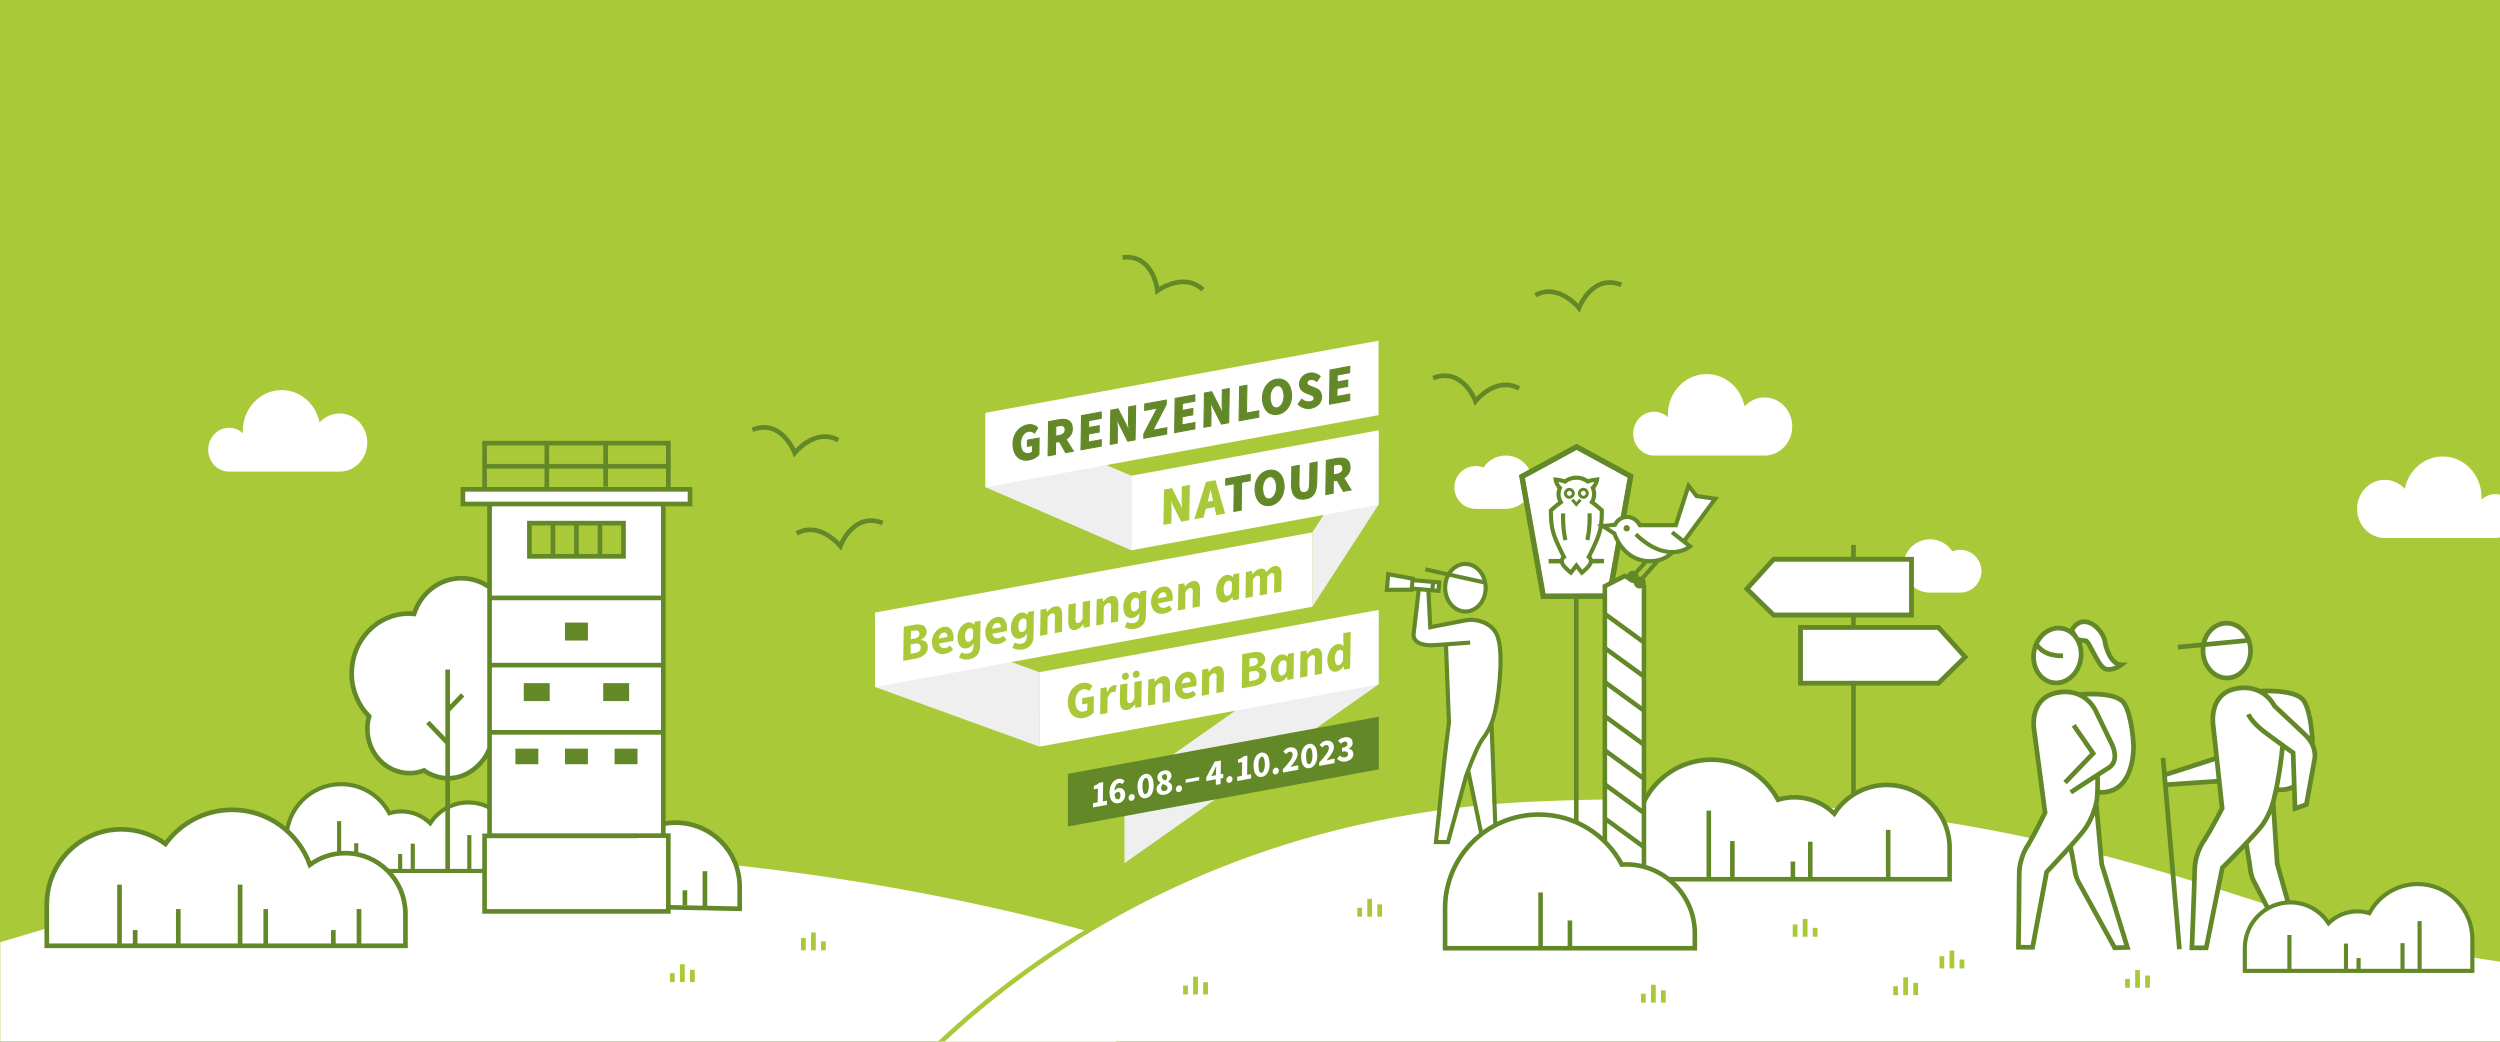
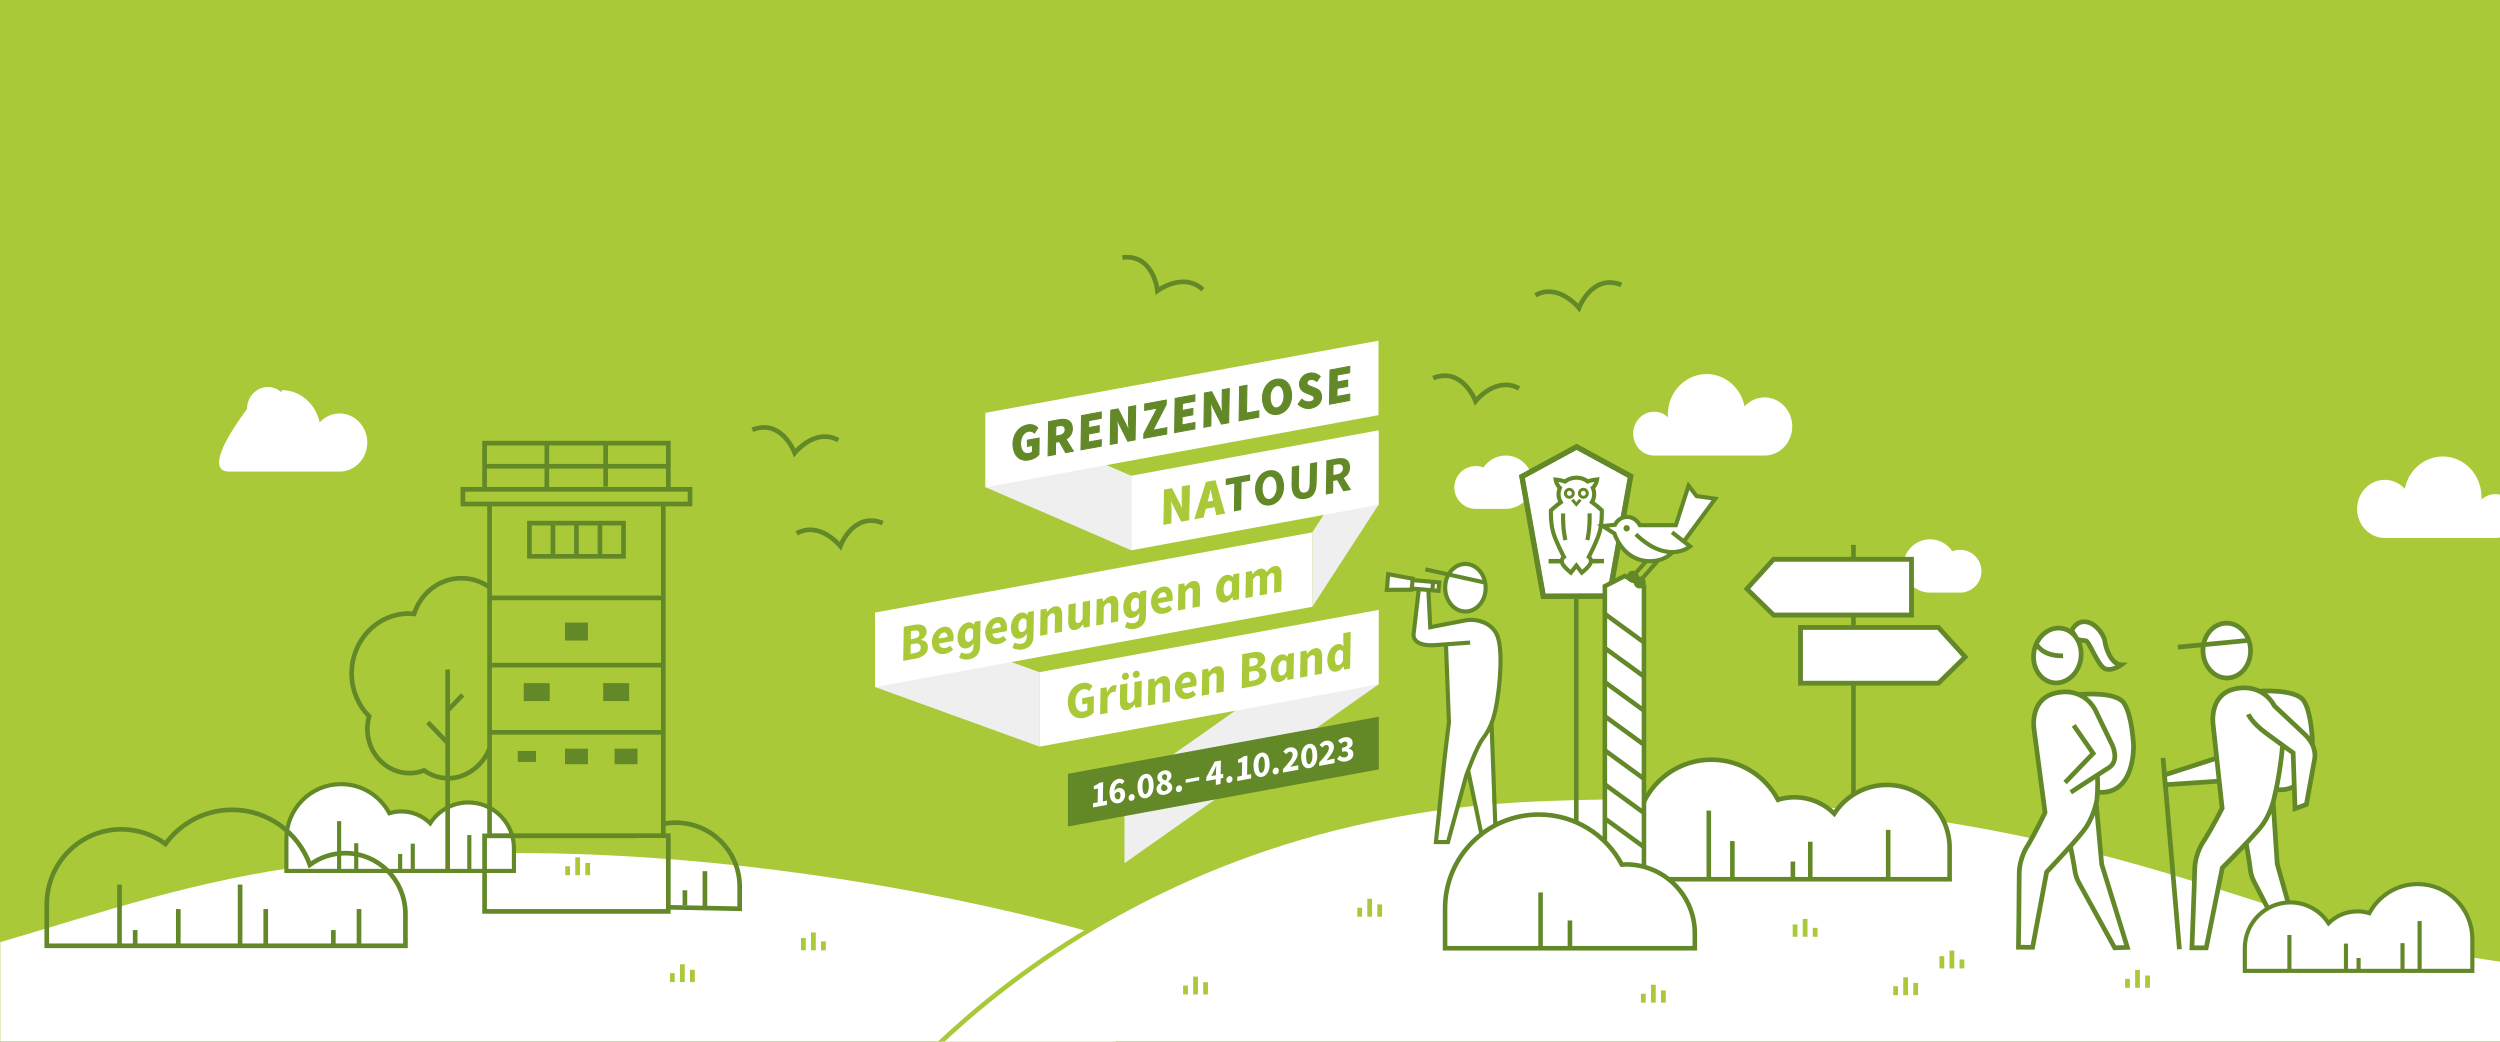
<svg xmlns="http://www.w3.org/2000/svg" xmlns:xlink="http://www.w3.org/1999/xlink" version="1.1" id="Ebene_1" x="0px" y="0px" viewBox="0 0 1920 800" style="enable-background:new 0 0 1920 800;" xml:space="preserve">
  <rect x="0" y="0" width="1920" height="800" fill="#333333" stroke="none" />
  <style type="text/css">
	.st0{clip-path:url(#SVGID_00000036930580214993651740000014999490336308521887_);fill:#A9C938;}
	.st1{fill:none;stroke:#628828;stroke-width:3.524;}
	.st2{clip-path:url(#SVGID_00000128476269363381135630000007433394374175768758_);fill:#FFFFFF;}
	.st3{clip-path:url(#SVGID_00000128476269363381135630000007433394374175768758_);fill:none;stroke:#A9C938;stroke-width:3.581;}
	.st4{fill:#FFFFFF;}
	.st5{fill:none;stroke:#628828;stroke-width:3.172;stroke-miterlimit:10;}
	.st6{fill:none;stroke:#628828;stroke-width:4.171;stroke-miterlimit:10;}
	.st7{fill:none;stroke:#628828;stroke-width:3.172;}
	.st8{fill:none;stroke:#628828;stroke-width:2.317;}
	.st9{fill:none;stroke:#628828;stroke-width:3.476;}
	.st10{fill:none;stroke:#628828;stroke-width:3.524;stroke-miterlimit:10;}
	.st11{fill:#628828;}
	.st12{fill:none;stroke:#628828;stroke-width:3.172;stroke-miterlimit:9;}
	.st13{fill:none;stroke:#628828;stroke-width:3.581;stroke-miterlimit:10;}
	.st14{fill:none;stroke:#A9C938;stroke-width:3.667;stroke-miterlimit:10;}
	.st15{fill:none;stroke:#628828;stroke-width:3.581;}
	.st16{fill:none;stroke:#628828;stroke-width:3.626;stroke-miterlimit:10;}
	
		.st17{clip-path:url(#SVGID_00000078027168650000480610000008537809895400641443_);fill:none;stroke:#628828;stroke-width:3.626;stroke-miterlimit:10;}
	.st18{clip-path:url(#SVGID_00000078027168650000480610000008537809895400641443_);fill:#FFFFFF;}
	.st19{fill:none;stroke:#FFFFFF;stroke-width:0.895;stroke-miterlimit:10;}
	.st20{fill:#EFEFEF;}
	.st21{fill:none;stroke:#628828;stroke-width:0.827;stroke-miterlimit:3;}
	.st22{clip-path:url(#SVGID_00000023987903471756041510000009032838619249592759_);fill:#628828;}
	.st23{fill:none;stroke:#A9C938;stroke-width:0.827;stroke-miterlimit:3;}
	.st24{fill:#A9C938;}
</style>
  <g>
    <g>
      <defs>
        <rect id="SVGID_1_" width="1920.48" height="800" />
      </defs>
      <clipPath id="SVGID_00000044138703169189294910000006246230996969298599_">
        <use xlink:href="#SVGID_1_" style="overflow:visible;" />
      </clipPath>
      <polygon style="clip-path:url(#SVGID_00000044138703169189294910000006246230996969298599_);fill:#A9C938;" points="0,-0.2 0,800     1920.48,800 1920.48,-0.2 0,-0.2   " />
    </g>
    <line class="st1" x1="1423.46" y1="418.46" x2="1423.46" y2="609.17" />
    <g>
      <defs>
        <rect id="SVGID_00000029731899346356018090000012060337184179685555_" x="0.24" y="0.1" width="1920" height="799.8" />
      </defs>
      <clipPath id="SVGID_00000075131722247564031740000003685133100958622106_">
        <use xlink:href="#SVGID_00000029731899346356018090000012060337184179685555_" style="overflow:visible;" />
      </clipPath>
      <path style="clip-path:url(#SVGID_00000075131722247564031740000003685133100958622106_);fill:#FFFFFF;" d="M857,721.52    c0,0-304.68-96.15-617.96-57.03c-174.59,21.8-294.38,101.27-473.91,94.72c-173.26-6.32-269.62-35.81-417.82-24.12    c-189.35,14.93-260.94,183.31-260.94,183.31H857V721.52L857,721.52z" />
      <path style="clip-path:url(#SVGID_00000075131722247564031740000003685133100958622106_);fill:#FFFFFF;" d="M658.32,872.07    c0,0,163.95-243.84,522.97-258.4c359.02-14.57,513.93,72.82,650.61,106.11c136.68,33.29,238.74,24.97,238.74,24.97l-7.29,135.65    L658.32,872.07L658.32,872.07z" />
      <path style="clip-path:url(#SVGID_00000075131722247564031740000003685133100958622106_);fill:none;stroke:#A9C938;stroke-width:3.581;" d="    M658.32,872.07c0,0,163.95-243.84,522.97-258.4c359.02-14.57,513.93,72.82,650.61,106.11c136.68,33.29,238.74,24.97,238.74,24.97    l-7.29,135.65L658.32,872.07L658.32,872.07z" />
    </g>
    <path class="st4" d="M1156.41,390.81h-23.04c-9.08,0-16.43-7.36-16.43-16.44c0-9.08,7.35-16.44,16.43-16.44   c2.1,0,4.11,0.41,5.96,1.13c3.66-5.54,9.94-9.2,17.08-9.2c11.3,0,20.46,9.16,20.46,20.47   C1176.87,381.65,1167.71,390.81,1156.41,390.81L1156.41,390.81L1156.41,390.81z" />
    <path class="st4" d="M1482.28,455.13h23.04c9.08,0,16.43-7.36,16.43-16.44c0-9.08-7.35-16.44-16.43-16.44   c-2.1,0-4.11,0.41-5.96,1.13c-3.66-5.54-9.94-9.2-17.08-9.2c-11.3,0-20.46,9.16-20.46,20.47S1470.98,455.13,1482.28,455.13   L1482.28,455.13L1482.28,455.13z" />
    <path class="st4" d="M1270.33,349.87h84.85c11.74,0,21.26-10,21.26-22.33s-9.52-22.33-21.26-22.33c-6.04,0-11.48,2.66-15.35,6.91   c-2.83-14.19-14.81-24.85-29.16-24.85c-16.46,0-29.8,14.01-29.8,31.3c0,0.63,0.05,1.25,0.09,1.88c-2.83-2.64-6.55-4.26-10.63-4.26   c-8.86,0-16.04,7.54-16.04,16.84C1254.29,342.33,1261.47,349.87,1270.33,349.87L1270.33,349.87L1270.33,349.87z" />
    <path class="st4" d="M1145.49,555.38l1.02,95.47l-9.9-0.87l-9.15-58.61 M1110.71,495.01c-0.18,2.13-0.08,3.56-0.08,3.56l2.17,56.22   c0,0-3.7,28.88-4.71,40.42c-1.01,11.54-5.31,51.81-5.31,51.81l9.27,0.81l14-52.14c0,0,8.02-22.22,12.57-28.12   c6.62-8.54,8.65-17.63,8.65-17.63c3.26-10.17,7.95-46.38,3.01-60.8c-4.37-12.81-19.44-13.1-19.44-13.1   c-1.37-0.02-3.23,0.09-4.42,0.24l-0.71,0.13c-13.15,2.46-27.27,5.31-27.27,5.31l-1.47-28.63l-7.31-0.64l-4.03,34.7   c0,0-1.52,9.8,17.36,8.24c3.39-0.29,26.09-1.89,26.09-1.89 M1100.03,453.36l4.72,0.41l0.57-6.46l-4.73-0.41L1100.03,453.36   L1100.03,453.36z M1084.26,451.98l15.77,1.38l0.57-6.46l-15.77-1.38L1084.26,451.98L1084.26,451.98z M1065.09,453.02l19.09-0.14   l0.74-8.45l-18.78-3.46L1065.09,453.02L1065.09,453.02z M1109.89,451.53c0.1,10.09,7.14,18.2,15.73,18.11   c8.58-0.08,15.47-8.33,15.37-18.41c-0.09-10.09-7.14-18.2-15.73-18.12C1116.67,433.19,1109.79,441.44,1109.89,451.53   L1109.89,451.53L1109.89,451.53z M1094.61,437.26l45.47,10.06" />
    <path class="st5" d="M1145.49,555.38l3.39,91.31h-9.9l-11.52-55.32 M1110.71,495.01c-0.18,2.13-0.08,3.56-0.08,3.56l2.17,56.22   c0,0-3.7,28.88-4.71,40.42c-1.01,11.54-5.31,51.48-5.31,51.48h9.27l14-51c0,0,8.02-22.22,12.57-28.12   c6.62-8.54,8.65-17.63,8.65-17.63c3.26-10.17,7.95-46.38,3.01-60.8c-4.37-12.81-19.44-13.1-19.44-13.1   c-1.37-0.02-3.23,0.09-4.42,0.24l-0.71,0.13c-13.15,2.46-27.27,5.31-27.27,5.31l-1.47-28.63l-7.31-0.64l-4.03,34.7   c0,0-1.52,9.8,17.36,8.24c3.39-0.29,26.09-1.89,26.09-1.89 M1100.03,453.36l4.72,0.41l0.57-6.46l-4.73-0.41L1100.03,453.36   L1100.03,453.36z M1084.26,451.98l15.77,1.38l0.57-6.46l-15.77-1.38L1084.26,451.98L1084.26,451.98z M1065.09,453.02l19.09-0.14   l0.74-8.45l-18.78-3.46L1065.09,453.02L1065.09,453.02z M1109.89,451.53c0.1,10.09,7.14,18.2,15.73,18.11   c8.58-0.08,15.47-8.33,15.37-18.41c-0.09-10.09-7.14-18.2-15.73-18.12C1116.67,433.19,1109.79,441.44,1109.89,451.53   L1109.89,451.53L1109.89,451.53z M1094.61,437.26l45.47,10.06" />
    <polygon class="st4" points="1168.84,366 1185.25,457.91 1235.94,457.78 1252.32,365.79 1210.83,343.17 1168.84,366  " />
    <polygon class="st6" points="1168.84,366 1185.25,457.91 1235.94,457.78 1252.32,365.79 1210.83,343.17 1168.84,366  " />
    <polygon class="st1" points="1168.84,366 1185.25,457.91 1235.94,457.78 1252.32,365.79 1210.83,343.17 1168.84,366  " />
    <path class="st7" d="M1220.8,394.24c0.42,12.11-1.74,20.51-1.74,20.51 M1200.49,394.29c-0.42,12.12,1.74,20.5,1.74,20.5    M1191.11,392.01c0,0,3.73-3.51,7.59-6.3c-1.1-1.82-1.73-3.92-1.73-6.15c0-1.71,0.37-3.35,1.04-4.84   c-2.79-2.61-3.32-6.42-3.32-6.42s4.17,0.38,7.22,1.49c2.37-1.83,5.41-2.94,8.73-2.95c3.32-0.01,6.36,1.08,8.73,2.9   c3.05-1.13,7.22-1.53,7.22-1.53s-0.53,3.82-3.31,6.44c0.66,1.49,1.04,3.12,1.04,4.83c0,2.24-0.63,4.34-1.73,6.16   c3.86,2.77,7.59,6.26,7.59,6.26s0.37,9.17-1.66,16.55c-2.03,7.38-8.31,19.18-8.31,19.18s2.21,1.53,1.47,4.44   c-0.73,2.91-6.83,7.71-6.83,7.71l-4.2-5.49l-4.2,5.51c0,0-6.09-4.77-6.83-7.67c-0.74-2.9,1.48-4.44,1.48-4.44   s-6.29-11.77-8.32-19.14C1190.74,401.18,1191.11,392.01,1191.11,392.01L1191.11,392.01z" />
    <path class="st8" d="M1216.02,381.91c-1.67,0-3.03-1.36-3.03-3.05c0-1.68,1.36-3.05,3.03-3.06c1.68-0.01,3.04,1.36,3.04,3.04   C1219.06,380.54,1217.7,381.91,1216.02,381.91L1216.02,381.91z M1205.27,381.94c-1.68,0.01-3.04-1.36-3.04-3.05   c0-1.68,1.36-3.05,3.03-3.06c1.68,0,3.04,1.36,3.04,3.04C1208.3,380.56,1206.94,381.94,1205.27,381.94L1205.27,381.94z    M1213.79,383.75l-3.15,3.67l-3.14-3.66" />
    <path class="st9" d="M1199.23,431l-9.92,0.02 M1231.87,430.92l-9.92,0.02" />
    <line class="st1" x1="1210.58" y1="460" x2="1210.58" y2="672.06" />
    <path class="st4" d="M1376.94,661.65v13.62 M1390.29,646.45v28.82 M1312.36,622.56v52.7 M1330.46,645.93v29.34 M1450.12,637.34   v37.93 M1256.57,641.49c0-32.05,25.91-58.04,57.86-58.04c22.13,0,41.33,12.46,51.07,30.76c4.02-1.23,8.3-1.91,12.72-1.91   c11.89,0,22.65,4.8,30.5,12.56c8.59-13.25,23.46-22.03,40.4-22.03c26.61,0,48.18,21.65,48.18,48.34v24.09h-240.73V641.49   L1256.57,641.49L1256.57,641.49z" />
    <path class="st10" d="M1376.94,661.65v13.62 M1390.29,646.45v28.82 M1312.36,622.56v52.7 M1330.46,645.93v29.34 M1450.12,637.34   v37.93 M1256.57,641.49c0-32.05,25.91-58.04,57.86-58.04c22.13,0,41.33,12.46,51.07,30.76c4.02-1.23,8.3-1.91,12.72-1.91   c11.89,0,22.65,4.8,30.5,12.56c8.59-13.25,23.46-22.03,40.4-22.03c26.61,0,48.18,21.65,48.18,48.34v24.09h-240.73V641.49   L1256.57,641.49L1256.57,641.49z" />
    <path class="st4" d="M1109.81,728.26v-30.64c0-39.79,32.26-72.06,72.06-72.06c19.72,0,37.54,7.96,50.54,20.79v-5.58h0.12V450.19   l15.2-7.82l14.83,7.82V665.3l-0.78-0.49l-0.27,0.67c23.03,5.73,40.11,26.48,40.11,51.29v11.49H1109.81L1109.81,728.26z" />
    <path class="st1" d="M1262.56,665.3V450.19l-14.83-7.82l-15.2,7.82v196.23 M1231.91,471.04l31.26,22.77 M1231.91,497.24   l31.26,22.77 M1231.91,523.43l31.26,22.77 M1231.91,549.62l31.26,22.77 M1231.91,575.81l31.26,22.77 M1231.91,602l31.26,22.77    M1231.91,628.2l31.26,22.77" />
    <path class="st10" d="M1183.17,728.26v-42.85 M1205.71,728.26V706.9 M1109.81,697.62c0-39.79,32.26-72.06,72.06-72.06   c27.65,0,51.64,15.6,63.72,38.45c1.04-0.06,2.06-0.15,3.11-0.15c29.23,0,52.92,23.68,52.92,52.91v11.49h-191.81V697.62   L1109.81,697.62L1109.81,697.62z" />
    <path class="st4" d="M1249.26,403.29c1.36,0,2.45,1.09,2.45,2.44c0,1.35-1.09,2.45-2.45,2.45c-1.34,0-2.43-1.09-2.43-2.45   C1246.83,404.39,1247.92,403.29,1249.26,403.29L1249.26,403.29L1249.26,403.29z" />
    <path class="st4" d="M1284.45,424.1c-2.1,2.3-7.51,6.9-17.13,6.9c-21.16,0-27.44-21.24-27.44-21.24l-8.99-5.75l9.41-0.99   c0,0,2.56-6.01,9.36-6.01c6.78,0,9.75,6.34,9.75,6.34h27.64l9.77-30.34l6.16,8l14.34,2l-23.54,31.99 M1284.15,408.82l13.87,10.84   c0,0-17.04,14.49-41.71-9.33" />
    <path class="st11" d="M1249.26,403.29c1.36,0,2.45,1.09,2.45,2.44c0,1.35-1.09,2.45-2.45,2.45c-1.34,0-2.43-1.09-2.43-2.45   C1246.83,404.39,1247.92,403.29,1249.26,403.29L1249.26,403.29L1249.26,403.29z" />
    <path class="st11" d="M1253.99,438.32c2.51,0,4.54,2.01,4.59,4.52c0.24-0.04,0.49-0.08,0.75-0.08c2.53,0,4.6,2.07,4.6,4.6   c0,2.55-2.07,4.6-4.6,4.6c-2.52,0-4.55-2.02-4.6-4.52c-0.25,0.04-0.49,0.08-0.74,0.08c-2.54,0-4.6-2.06-4.6-4.6   C1249.39,440.37,1251.45,438.32,1253.99,438.32L1253.99,438.32L1253.99,438.32z" />
    <path class="st12" d="M1284.45,424.1c-2.1,2.3-7.51,6.9-17.13,6.9c-21.16,0-27.44-21.24-27.44-21.24l-8.99-5.75l9.41-0.99   c0,0,2.56-6.01,9.36-6.01c6.78,0,9.75,6.34,9.75,6.34h27.64l9.77-30.34l6.16,8l14.34,2l-23.54,31.99 M1284.15,408.82l13.87,10.84   c0,0-17.04,14.49-41.71-9.33 M1264.8,430.5l-9.66,10.78 M1273.65,430.14l-13.4,15.25" />
    <path class="st13" d="M1245.2,218.79c-22.55-8.93-32.55,17.72-32.55,17.72s-15.71-19.55-33.47-9.78 M1100.66,290.38   c22.56-8.95,32.55,17.71,32.55,17.71s15.7-19.55,33.48-9.77 M862.06,197.73c24.09-2.79,26.85,25.53,26.85,25.53   s20.22-14.81,34.87-0.77" />
-     <path class="st4" d="M175.94,362.2h84.86c11.74,0,21.26-10,21.26-22.33c0-12.33-9.52-22.33-21.26-22.33   c-6.04,0-11.48,2.66-15.36,6.91c-2.83-14.19-14.81-24.85-29.16-24.85c-16.46,0-29.8,14.01-29.8,31.3c0,0.63,0.05,1.25,0.09,1.88   c-2.83-2.64-6.55-4.26-10.63-4.26c-8.86,0-16.03,7.54-16.03,16.84C159.91,354.66,167.09,362.2,175.94,362.2L175.94,362.2   L175.94,362.2z" />
+     <path class="st4" d="M175.94,362.2h84.86c11.74,0,21.26-10,21.26-22.33c0-12.33-9.52-22.33-21.26-22.33   c-6.04,0-11.48,2.66-15.36,6.91c-2.83-14.19-14.81-24.85-29.16-24.85c0,0.63,0.05,1.25,0.09,1.88   c-2.83-2.64-6.55-4.26-10.63-4.26c-8.86,0-16.03,7.54-16.03,16.84C159.91,354.66,167.09,362.2,175.94,362.2L175.94,362.2   L175.94,362.2z" />
    <path class="st13" d="M577.8,330.09c22.55-8.93,32.54,17.72,32.54,17.72s15.71-19.55,33.47-9.78 M677.92,401.68   c-22.56-8.95-32.54,17.71-32.54,17.71s-15.71-19.55-33.49-9.77" />
    <path class="st14" d="M1044.21,697.14V704 M1051.91,690.29V704 M1059.61,694.57V704 M1262.07,763.16v6.86 M1269.78,756.3v13.71    M1277.47,760.59v9.43 M1633.91,751.78v6.85 M1641.61,744.92v13.71 M1649.31,749.21v9.42 M910.47,756.89v6.85 M918.18,750.04v13.71    M925.88,754.32v9.42 M435.94,665.27v6.85 M443.65,658.41v13.71 M451.35,662.7v9.42 M1455.83,757.41v6.85 M1463.53,750.56v13.71    M1471.23,754.84v9.42 M1394.03,712.58v6.85 M1386.33,705.72v13.71 M1378.63,710.01v9.43 M632.38,722.98v6.85 M624.68,716.13v13.71    M616.98,720.41v9.43 M516.34,747.39v6.85 M524.05,740.54v13.71 M531.75,744.82v9.42 M1506.77,736.89v6.85 M1499.06,730.04v13.71    M1491.36,734.32v9.42" />
    <path class="st4" d="M307.32,655.81v13.06 M317.01,647.95v20.92 M260.44,630.61v38.26 M273.58,647.57v21.3 M360.43,641.34v27.53    M219.95,644.35c0-23.27,18.8-42.13,42-42.13c16.06,0,30,9.04,37.07,22.33c2.92-0.89,6.02-1.38,9.24-1.38   c8.63,0,16.44,3.48,22.13,9.11c6.24-9.62,17.03-15.99,29.32-15.99c19.32,0,34.98,15.71,34.98,35.09v17.48H219.95V644.35   L219.95,644.35L219.95,644.35z" />
    <path class="st5" d="M307.32,655.81v13.06 M317.01,647.95v20.92 M260.44,630.61v38.26 M273.58,647.57v21.3 M360.43,641.34v27.53    M219.95,644.35c0-23.27,18.8-42.13,42-42.13c16.06,0,30,9.04,37.07,22.33c2.92-0.89,6.02-1.38,9.24-1.38   c8.63,0,16.44,3.48,22.13,9.11c6.24-9.62,17.03-15.99,29.32-15.99c19.32,0,34.98,15.71,34.98,35.09v17.48H219.95V644.35   L219.95,644.35L219.95,644.35z" />
-     <path class="st4" d="M567.53,695.25V681.4c0-27.15-22-49.16-49.16-49.16c-3.05,0-6.03,0.3-8.93,0.83c-0.24-0.09-0.4-0.15-0.57-0.22   v-69.98v-51.61v-51.61V387.5h20.51v-11.26h-16.66v-0.25H371.61v0.25h-16.66v11.26h20.5v64c0.01,0,0.01,0.01,0.01,0.01v6.1l-0.01,0   v-6.1v-0.01c-6.17-4.41-13.62-6.99-21.64-6.99c-16.91,0-31.24,11.47-36.32,27.36c-1.33-0.14-2.66-0.22-4.02-0.22   c-24.28,0-43.95,20.56-43.95,45.91c0,12.98,5.16,24.67,13.45,33.02c-0.87,3.06-1.37,6.32-1.37,9.69   c0,18.75,14.55,33.95,32.49,33.95c3.89,0,7.61-0.75,11.07-2.06c5.36,3.77,11.8,5.98,18.75,5.98c14.03,0,26.52-10.16,31.54-22.91   v-0.89l0.01,0.01v0.86c0,0.01-0.01,0.02-0.01,0.03v1.13v65.84h0.03l-0.04,0.17h-3.83v15.33l-0.38,1.51c0,0,0.15,0.05,0.38,0.11   v1.78l0.75,37.48c19.7,0.9,140.57,1.79,140.57,1.79v-3.58C512.93,696.79,567.83,699.56,567.53,695.25L567.53,695.25z    M478.29,427.69h-18.06h-18.07h-18.06h-18.06v-25.48h18.06h18.06h18.07h18.06V427.69L478.29,427.69z" />
    <path class="st13" d="M343.8,545.7l11.54-12.05 M328.58,554.76l14.83,15.47 M343.8,514.19v153.52 M376.01,451.08   c-6.17-4.42-13.62-7-21.66-7c-16.91,0-31.24,11.47-36.32,27.36c-1.32-0.14-2.66-0.22-4.02-0.22c-24.28,0-43.95,20.55-43.95,45.91   c0,12.98,5.16,24.67,13.45,33.02c-0.87,3.07-1.37,6.32-1.37,9.69c0,18.75,14.55,33.94,32.5,33.94c3.89,0,7.61-0.75,11.07-2.06   c5.36,3.77,11.8,5.98,18.75,5.98c14.04,0,26.55-10.17,31.56-22.94 M513.56,696.8l54.52,1.14v-16.97c0-27.15-22-49.16-49.16-49.16   c-3.24,0-6.42,0.32-9.5,0.91 M541.38,669.1v29.22 M526,683.74v11.4 M403.78,562.45h105.64v79.32 M404.94,510.83h104.48v51.61   H376.77 M384.72,459.22h124.71v51.61H376.77 M375.99,459.22h133.43v-72.15H375.99v64.01v124.85v65.84h137.28v58.17H372.16v-58   H489.3 M529.94,387.07H355.5V375.8h174.44V387.07L529.94,387.07z M424.65,427.26H406.6v-25.48h18.06V427.26L424.65,427.26z    M442.71,427.26h-18.06v-25.48h18.06V427.26L442.71,427.26z M460.78,427.26h-18.07v-25.48h18.07V427.26L460.78,427.26z    M478.84,427.26h-18.06v-25.48h18.06V427.26L478.84,427.26z M513.28,375.8H372.16v-35.46h141.12V375.8L513.28,375.8z    M419.95,340.34v35.46 M513.28,358.07H372.16" />
    <polygon class="st11" points="449.72,490.13 435.71,490.13 435.71,479.93 449.72,479.93 449.72,490.13  " />
    <polygon class="st13" points="449.72,490.13 435.71,490.13 435.71,479.93 449.72,479.93 449.72,490.13  " />
    <polygon class="st11" points="420.38,536.63 404.04,536.63 404.04,526.45 420.38,526.45 420.38,536.63  " />
    <polygon class="st13" points="420.38,536.63 404.04,536.63 404.04,526.45 420.38,526.45 420.38,536.63  " />
    <polygon class="st11" points="481.38,536.63 465.05,536.63 465.05,526.45 481.38,526.45 481.38,536.63  " />
    <polygon class="st13" points="481.38,536.63 465.05,536.63 465.05,526.45 481.38,526.45 481.38,536.63  " />
    <polygon class="st11" points="411.64,585.14 397.63,585.14 397.63,576.75 411.64,576.75 411.64,585.14  " />
-     <polygon class="st13" points="411.64,585.14 397.63,585.14 397.63,576.75 411.64,576.75 411.64,585.14  " />
    <polygon class="st11" points="487.81,585.14 473.8,585.14 473.8,576.75 487.81,576.75 487.81,585.14  " />
    <polygon class="st13" points="487.81,585.14 473.8,585.14 473.8,576.75 487.81,576.75 487.81,585.14  " />
    <polygon class="st11" points="449.72,585.14 435.71,585.14 435.71,576.75 449.72,576.75 449.72,585.14  " />
    <polygon class="st13" points="449.72,585.14 435.71,585.14 435.71,576.75 449.72,576.75 449.72,585.14  " />
    <line class="st15" x1="465.13" y1="340" x2="465.13" y2="373.73" />
    <path class="st4" d="M1550.75,671.59c-0.04-13.36,6.91-22.82,6.91-22.82c5.47-9.14,12.95-24.67,12.95-24.67l-8.48-64.08   c0,0-4.34-25.91,20.58-28.42c0,0,5.23-0.97,11.49,1l0.15-0.14l2.89,0.91c4.2-0.36,27.97-1.97,33.82,6.44   c6.45,9.24,7.48,32.38,7.48,32.38s1.65,38.29-26.97,36.24l-0.19-0.94l-0.54,0.47c-0.16,3.39-0.39,5.9-0.39,5.9s-0.2,1.48-0.8,3.88   l-0.52,0.83l0.05,0.83c0.16-0.55,0.35-1.18,0.47-1.66l0.27-0.44l4.2,46.52l19.72,63.77l-9.73,0.3l-27.07-49.14   c0,0-2.93-4.58-3.63-10.74c-0.29-2.64-2.72-15.15-3.31-18.18c0.05-0.06,0.1-0.12,0.15-0.18l-0.2-0.06   c0.02,0.08,0.03,0.13,0.05,0.23c-8.58,9.61-18.28,19.87-18.28,19.87l-10.8,57.83l-10.85-0.07   C1550.17,727.47,1550.79,684.95,1550.75,671.59L1550.75,671.59z M1561.85,502.45c0.11-1.3,0.32-2.57,0.62-3.8   c0.36-1.46,0.88-2.84,1.48-4.16c0.03,0.07,0.12,0.27,0.28,0.56l0.14-0.41l-0.41-0.18c3.38-7.45,10.29-12.47,17.85-12.07   c10.06,0.54,17.42,10.39,16.44,22c-0.98,11.61-9.91,20.6-19.96,20.06C1568.22,523.91,1560.88,514.06,1561.85,502.45L1561.85,502.45   z M1563.96,494.46c0,0.01-0.01,0.02-0.01,0.03c-0.01-0.02-0.03-0.05-0.03-0.05L1563.96,494.46L1563.96,494.46z M1595.33,491   l-4.24-6.77c0,0,3.41-7.93,11.33-6.61c7.9,1.33,13.74,10.88,14.1,14.73c0.36,3.85,4.3,17.81,12.59,18.24c0,0-7,5.27-12.54,2.93   c-5.53-2.32-12.15-21.6-14.91-21.53C1598.91,492.1,1595.33,491,1595.33,491L1595.33,491z M1662.85,602.69l-0.64-7.46l40.23-12.99   l-2.81-25.97c0,0-3.74-26.11,21.33-27.87c0,0,6.82-1.07,14.13,2.42c0.39-0.03,28.08-1.95,34.24,7.43   c6.2,9.44,6.67,32.64,6.67,32.64l-1.41-1.38c4.57,7.34,3.03,13.45,3.03,13.45l-6.34,34.89l-8.69,3.13l-0.55-15.89   c-2.11,0.77-4.75,1.5-7.3,1.5c-0.72,0-1.47-0.03-2.22-0.09c-1.35,0.07-2.76,0.05-4.27-0.1l1.26-0.22c-0.47-0.07-0.94-0.13-1.39-0.2   c-0.42,1.97-0.86,3.9-1.32,5.72c0,0-0.36,2.25-1.42,5.69l0.44-0.67l3.08,46.73l18.14,64.47l-9.72,0l-25.81-50.03   c0,0-2.81-4.69-3.36-10.87c-0.27-3.02-2.99-18.99-2.99-18.99l1.06-1.6c-8.98,9.58-19.49,20.08-19.49,20.08l-12.36,61.43l-10.99,0   c0,0,1.89-46.78,2.16-60.18c0.29-13.39,7.49-22.66,7.49-22.66c5.71-9,13.58-24.34,13.58-24.34l-2.26-20.85L1662.85,602.69   L1662.85,602.69z M1691.96,501.39c-0.91-11.59,6.5-21.77,16.56-22.73c10.05-0.97,18.93,7.65,19.83,19.24   c0.9,11.59-6.51,21.76-16.56,22.73C1701.73,521.59,1692.86,512.98,1691.96,501.39L1691.96,501.39z" />
    <path class="st16" d="M1561.85,502.45c-0.97,11.61,6.37,21.46,16.44,22c10.05,0.54,18.98-8.45,19.96-20.06   c0.98-11.61-6.38-21.46-16.44-22c-8.92-0.47-16.97,6.55-19.34,16.26C1562.17,499.87,1561.96,501.14,1561.85,502.45L1561.85,502.45z    M1591.09,484.24c0,0,3.41-7.93,11.33-6.61c7.9,1.33,13.74,10.88,14.1,14.73c0.36,3.85,4.3,17.81,12.59,18.24   c0,0-7.01,5.27-12.54,2.93c-5.53-2.32-12.16-21.6-14.91-21.53c-2.75,0.08-6.33-1.01-6.33-1.01L1591.09,484.24L1591.09,484.24z    M1563.92,494.44c0,0,3.97,9.62,20.5,9.22 M1609.92,617.31l4.2,46.52l19.72,63.77l-9.73,0.3l-27.07-49.14c0,0-2.93-4.58-3.63-10.74   c-0.34-3-3.44-18.85-3.44-18.85 M1596.53,533.43c0,0,28.11-2.86,34.53,6.38c6.45,9.24,7.48,32.38,7.48,32.38   s1.65,38.29-26.97,36.24 M1590.34,608.52c0,0,15.1-9.97,24.38-15.85c1.75-1.12,3.37-2.13,4.76-3c8.68-5.43,2.69-17.59,2.69-17.59   l-13.29-27.43c-9.51-16.24-26.17-13.06-26.17-13.06c-24.92,2.51-20.58,28.42-20.58,28.42l8.48,64.08c0,0-7.48,15.53-12.95,24.67   c0,0-6.95,9.46-6.91,22.82c0.04,13.36-0.58,55.88-0.58,55.88l10.85,0.07l10.8-57.83c0,0,25.67-27.11,30.38-34.48   c6.83-10.7,8.25-21.36,8.25-21.36s1.12-12.04,0.18-19.2 M1585.96,601.03l21.58-22.43l-14.95-21.55" />
    <g>
      <defs>
        <rect id="SVGID_00000056428598252761430690000016228947808789287316_" x="0.24" y="0.1" width="1920" height="799.8" />
      </defs>
      <clipPath id="SVGID_00000110471277022062717090000016071071928661797304_">
        <use xlink:href="#SVGID_00000056428598252761430690000016228947808789287316_" style="overflow:visible;" />
      </clipPath>
      <path style="clip-path:url(#SVGID_00000110471277022062717090000016071071928661797304_);fill:none;stroke:#628828;stroke-width:3.626;stroke-miterlimit:10;" d="    M1745.82,616.71l3.08,46.73l18.14,64.47l-9.72,0l-25.81-50.03c0,0-2.81-4.69-3.36-10.87c-0.27-3.02-2.99-18.99-2.99-18.99     M1702.88,582.1l-40.67,13.13l0.64,7.46l41.94-2.82 M1735.05,530.82c0,0,28.08-2.01,34.27,7.43c6.21,9.44,6.68,32.64,6.68,32.64     M1761.66,604.05c-3.53,1.93-7.93,2.9-13.41,2.34 M1661.21,582.06l12.59,146.97 M1691.96,501.39c0.9,11.59,9.77,20.2,19.83,19.24    c10.05-0.97,17.46-11.14,16.56-22.73c-0.91-11.59-9.78-20.21-19.83-19.24C1698.46,479.62,1691.05,489.81,1691.96,501.39     M1672.57,497.02l54.49-5.22 M1753.05,572.38c-0.97,11.57-3.2,27.27-6.25,39.31c0,0-1.67,10.65-8.78,21.17    c-4.9,7.24-31.29,33.64-31.29,33.64l-12.36,61.43l-10.99,0c0,0,1.89-46.78,2.16-60.18c0.29-13.39,7.49-22.66,7.49-22.66    c5.71-9,13.58-24.33,13.58-24.33l-6.98-64.49c0,0-3.74-26.11,21.33-27.87c0,0,16.78-2.69,25.93,13.88l0.72,0.66    c0,0,19.15,18.02,22.04,20.69c10.46,9.65,7.97,19.34,7.97,19.34l-6.34,34.89l-8.69,3.13l-1.47-42.8c0,0-8.74-6.17-21.18-15.42    c-10.74-7.98-13.25-14.23-13.25-14.23" />
      <path style="clip-path:url(#SVGID_00000110471277022062717090000016071071928661797304_);fill:#FFFFFF;" d="M1916.36,413.17    h-84.86c-11.74,0-21.26-10-21.26-22.33c0-12.33,9.52-22.33,21.26-22.33c6.04,0,11.48,2.66,15.36,6.91    c2.82-14.19,14.8-24.85,29.15-24.85c16.46,0,29.8,14.01,29.8,31.3c0,0.63-0.05,1.25-0.09,1.88c2.83-2.64,6.55-4.26,10.64-4.26    c8.85,0,16.03,7.54,16.03,16.84C1932.39,405.63,1925.21,413.17,1916.36,413.17L1916.36,413.17L1916.36,413.17z" />
    </g>
-     <path class="st4" d="M35.91,726.38v-32.4l0.03,0c0.3-31.56,25.81-57.06,57.26-57.06c12.69,0,24.37,4.2,33.87,11.22   c11.56-15.87,30.17-26.21,51.22-26.21c27.51,0,50.86,17.61,59.7,42.21c7.63-5.59,16.99-8.93,27.15-8.93   c25.37,0,45.95,20.56,46.21,46.02h0.02v25.15H35.91L35.91,726.38z" />
    <path class="st13" d="M35.91,726.38v-32.4l0.03,0c0.3-31.56,25.81-57.06,57.26-57.06c12.69,0,24.37,4.2,33.87,11.22   c11.56-15.87,30.17-26.21,51.22-26.21c27.51,0,50.86,17.61,59.7,42.21c7.63-5.59,16.99-8.93,27.15-8.93   c25.37,0,45.95,20.56,46.21,46.02h0.02v25.15H35.91L35.91,726.38z M184.39,725.94v-46.56 M91.79,725.94v-46.56 M204.08,725.94   v-27.76 M275.71,725.94v-27.76 M136.93,725.94v-27.76 M256.01,725.94V714.3 M103.81,725.94V714.3" />
    <path class="st11" d="M1469.88,474.19h-108.51l-22.33-21.89l22.26-24.6h108.58V474.19L1469.88,474.19z M1363.07,470.04h102.66   v-38.19h-102.59l-18.35,20.28L1363.07,470.04L1363.07,470.04z" />
    <path class="st11" d="M1489.46,526.53h-108.51v-46.49h108.59l22.26,24.6L1489.46,526.53L1489.46,526.53z M1385.11,522.38h102.66   l18.27-17.91l-18.35-20.28h-102.58V522.38L1385.11,522.38z" />
    <polygon class="st4" points="1363.07,470.04 1465.73,470.04 1465.73,431.86 1363.14,431.86 1344.79,452.14 1363.07,470.04  " />
    <polygon class="st19" points="1363.07,470.04 1465.73,470.04 1465.73,431.86 1363.14,431.86 1344.79,452.14 1363.07,470.04  " />
    <polygon class="st4" points="1385.11,522.38 1487.77,522.38 1506.04,504.47 1487.69,484.2 1385.11,484.2 1385.11,522.38  " />
    <polygon class="st19" points="1385.11,522.38 1487.77,522.38 1506.04,504.47 1487.69,484.2 1385.11,484.2 1385.11,522.38  " />
    <path class="st20" d="M1058.76,330.57l-50.9,78.27V466l50.83-78.33L1058.76,330.57L1058.76,330.57z M672.07,470.48v57.18   l126.26,45.74v-57.11L672.07,470.48L672.07,470.48z M756.91,317.49l-0.07,56.66l111.92,48.49v-57.28L756.91,317.49L756.91,317.49z    M863.6,662.92V605.7l195.16-137.33l-0.07,57.23" />
    <path class="st4" d="M868.76,422.63l189.93-34.96v-57.18l-189.93,34.86V422.63L868.76,422.63z M756.84,317.04v57.18l301.85-55.4   v-57.18L756.84,317.04L756.84,317.04z M1007.86,408.84l-335.86,61.62v57.18L1007.86,466L1007.86,408.84L1007.86,408.84z    M798.26,516.22l260.43-47.8v57.18l-260.36,47.8L798.26,516.22L798.26,516.22z" />
    <path class="st21" d="M1021.47,284.17l15.13-2.78l-0.03,4.87l-9.61,1.76l-0.06,5.36l8.17-1.5l-0.07,4.88l-8.13,1.49l-0.18,6.26   l9.95-1.83l-0.07,4.88l-15.52,2.85L1021.47,284.17L1021.47,284.17z M996.97,310.41l2.77-3.76c1.74,1.61,4.25,2.36,6.62,1.92   c1.91-0.35,3.14-1.5,2.86-3.06c-0.26-1.44-1.44-1.91-3.56-2.72l-2.43-0.96c-2.64-1-4.54-2.58-5.09-5.62   c-0.81-4.39,2.58-8.71,7.4-9.6c2.99-0.55,6.07,0.41,8.37,2.48l-2.55,3.81c-1.57-1.12-3.26-1.77-5.01-1.45   c-1.98,0.36-2.82,1.72-2.58,3.04c0.24,1.32,1.44,1.71,3.74,2.61l2.69,1.04c2.73,1.07,4.09,2.38,4.64,5.34   c0.84,4.59-2.25,8.97-8.16,10.06C1003.56,314.11,1000,313.32,996.97,310.41L996.97,310.41z M985.92,301.67   c-0.72-3.93-2.63-5.99-5.31-5.5c-3.34,0.61-6.06,5.73-4.98,11.61c0.71,3.89,2.62,5.95,5.26,5.46   C984.27,312.63,987,307.54,985.92,301.67L985.92,301.67z M969.93,309.19c-1.67-9.1,3.26-16.64,10.1-17.89   c5.79-1.06,10.32,2.17,11.57,8.97c1.67,9.1-3.3,16.64-10.1,17.89C975.72,319.22,971.17,315.95,969.93,309.19L969.93,309.19z    M952.04,296.91l5.6-1.03l-0.34,21.37l9.45-1.73l-0.03,4.87l-15.09,2.77L952.04,296.91L952.04,296.91z M925.01,301.88l5.56-1.02   l6.23,12.24c0.7,1.4,1.49,3.34,2.22,5.3l0.15-0.03c-0.33-2.87-0.64-6.35-0.56-9.42l0.13-9.59l5.33-0.98l-0.45,26.25l-5.56,1.02   l-6.19-12.25c-0.66-1.41-1.48-3.26-2.26-5.33l-0.15,0.03c0.33,2.87,0.65,6.39,0.6,9.41l-0.16,9.64l-5.29,0.97L925.01,301.88   L925.01,301.88z M902.53,306l15.13-2.78l-0.03,4.87l-9.6,1.76l-0.06,5.36l8.16-1.5l-0.07,4.88l-8.13,1.49l-0.18,6.26l9.96-1.83   l-0.07,4.88l-15.52,2.85L902.53,306L902.53,306z M878.51,333.08l10.37-19.71l-9.76,1.79l0.03-4.87l16.53-3.03l-0.08,3.47   l-10.21,19.72l10.73-1.97l-0.11,4.88l-17.58,3.23L878.51,333.08L878.51,333.08z M853.1,315.07l5.56-1.02l6.23,12.24   c0.7,1.4,1.5,3.34,2.22,5.3l0.16-0.03c-0.33-2.87-0.64-6.35-0.56-9.42l0.13-9.59l5.33-0.98l-0.45,26.25l-5.56,1.02l-6.19-12.25   c-0.66-1.41-1.48-3.26-2.27-5.33l-0.16,0.03c0.33,2.87,0.65,6.39,0.6,9.42l-0.16,9.64l-5.29,0.97L853.1,315.07L853.1,315.07z    M830.62,319.2l15.13-2.78l-0.03,4.87l-9.61,1.76l-0.06,5.36l8.17-1.5l-0.07,4.88l-8.13,1.49l-0.18,6.26l9.95-1.83l-0.07,4.88   l-15.51,2.85L830.62,319.2L830.62,319.2z M813.33,334.55c3.61-0.66,5.12-2.75,4.64-5.39c-0.38-2.06-1.98-2.69-4.59-2.21l-2.53,0.46   l-0.09,7.61L813.33,334.55L813.33,334.55z M805.34,323.84l8.05-1.48c5.02-0.92,9.11,0.14,9.99,4.92c0.87,4.74-1.33,8.08-4.75,10.04   l5.71,9.2l-5.91,1.08l-4.78-8.53l-2.99,0.55l-0.12,9.43l-5.6,1.03L805.34,323.84L805.34,323.84z M778.32,344.44   c-1.62-8.83,3.13-16.69,10.9-18.12c3.11-0.57,5.92,0.24,7.75,2.36l-2.5,3.91c-1.33-1.32-2.97-1.71-4.64-1.4   c-4.36,0.8-6.85,6.24-5.83,11.84c0.7,3.81,2.66,5.94,6.47,5.24c0.94-0.17,1.89-0.67,2.46-1.26l0.14-4.93l-4,0.73l-0.03-4.74   l8.98-1.65l-0.12,12.68c-1.67,1.83-4.34,3.53-7.53,4.11C784.13,354.38,779.56,351.16,778.32,344.44L778.32,344.44z" />
    <path class="st11" d="M1021.47,284.17l15.13-2.78l-0.03,4.87l-9.61,1.76l-0.06,5.36l8.17-1.5l-0.07,4.88l-8.13,1.49l-0.18,6.26   l9.95-1.83l-0.07,4.88l-15.52,2.85L1021.47,284.17L1021.47,284.17z M996.97,310.41l2.77-3.76c1.74,1.61,4.25,2.36,6.62,1.92   c1.91-0.35,3.14-1.5,2.86-3.06c-0.26-1.44-1.44-1.91-3.56-2.72l-2.43-0.96c-2.64-1-4.54-2.58-5.09-5.62   c-0.81-4.39,2.58-8.71,7.4-9.6c2.99-0.55,6.07,0.41,8.37,2.48l-2.55,3.81c-1.57-1.12-3.26-1.77-5.01-1.45   c-1.98,0.36-2.82,1.72-2.58,3.04c0.24,1.32,1.44,1.71,3.74,2.61l2.69,1.04c2.73,1.07,4.09,2.38,4.64,5.34   c0.84,4.59-2.25,8.97-8.16,10.06C1003.56,314.11,1000,313.32,996.97,310.41L996.97,310.41z M985.92,301.67   c-0.72-3.93-2.63-5.99-5.31-5.5c-3.34,0.61-6.06,5.73-4.98,11.61c0.71,3.89,2.62,5.95,5.26,5.46   C984.27,312.63,987,307.54,985.92,301.67L985.92,301.67z M969.93,309.19c-1.67-9.1,3.26-16.64,10.1-17.89   c5.79-1.06,10.32,2.17,11.57,8.97c1.67,9.1-3.3,16.64-10.1,17.89C975.72,319.22,971.17,315.95,969.93,309.19L969.93,309.19z    M952.04,296.91l5.6-1.03l-0.34,21.37l9.45-1.73l-0.03,4.87l-15.09,2.77L952.04,296.91L952.04,296.91z M925.01,301.88l5.56-1.02   l6.23,12.24c0.7,1.4,1.49,3.34,2.22,5.3l0.15-0.03c-0.33-2.87-0.64-6.35-0.56-9.42l0.13-9.59l5.33-0.98l-0.45,26.25l-5.56,1.02   l-6.19-12.25c-0.66-1.41-1.48-3.26-2.26-5.33l-0.15,0.03c0.33,2.87,0.65,6.39,0.6,9.41l-0.16,9.64l-5.29,0.97L925.01,301.88   L925.01,301.88z M902.53,306l15.13-2.78l-0.03,4.87l-9.6,1.76l-0.06,5.36l8.16-1.5l-0.07,4.88l-8.13,1.49l-0.18,6.26l9.96-1.83   l-0.07,4.88l-15.52,2.85L902.53,306L902.53,306z M878.51,333.08l10.37-19.71l-9.76,1.79l0.03-4.87l16.53-3.03l-0.08,3.47   l-10.21,19.72l10.73-1.97l-0.11,4.88l-17.58,3.23L878.51,333.08L878.51,333.08z M853.1,315.07l5.56-1.02l6.23,12.24   c0.7,1.4,1.5,3.34,2.22,5.3l0.16-0.03c-0.33-2.87-0.64-6.35-0.56-9.42l0.13-9.59l5.33-0.98l-0.45,26.25l-5.56,1.02l-6.19-12.25   c-0.66-1.41-1.48-3.26-2.27-5.33l-0.16,0.03c0.33,2.87,0.65,6.39,0.6,9.42l-0.16,9.64l-5.29,0.97L853.1,315.07L853.1,315.07z    M830.62,319.2l15.13-2.78l-0.03,4.87l-9.61,1.76l-0.06,5.36l8.17-1.5l-0.07,4.88l-8.13,1.49l-0.18,6.26l9.95-1.83l-0.07,4.88   l-15.51,2.85L830.62,319.2L830.62,319.2z M813.33,334.55c3.61-0.66,5.12-2.75,4.64-5.39c-0.38-2.06-1.98-2.69-4.59-2.21l-2.53,0.46   l-0.09,7.61L813.33,334.55L813.33,334.55z M805.34,323.84l8.05-1.48c5.02-0.92,9.11,0.14,9.99,4.92c0.87,4.74-1.33,8.08-4.75,10.04   l5.71,9.2l-5.91,1.08l-4.78-8.53l-2.99,0.55l-0.12,9.43l-5.6,1.03L805.34,323.84L805.34,323.84z M778.32,344.44   c-1.62-8.83,3.13-16.69,10.9-18.12c3.11-0.57,5.92,0.24,7.75,2.36l-2.5,3.91c-1.33-1.32-2.97-1.71-4.64-1.4   c-4.36,0.8-6.85,6.24-5.83,11.84c0.7,3.81,2.66,5.94,6.47,5.24c0.94-0.17,1.89-0.67,2.46-1.26l0.14-4.93l-4,0.73l-0.03-4.74   l8.98-1.65l-0.12,12.68c-1.67,1.83-4.34,3.53-7.53,4.11C784.13,354.38,779.56,351.16,778.32,344.44L778.32,344.44z" />
    <g>
      <defs>
        <polygon id="SVGID_00000065755981436543733850000012917045842232368020_" points="1058.94,640.68 820.17,640.68 820.17,545.44      1058.94,545.44 1058.94,640.68    " />
      </defs>
      <clipPath id="SVGID_00000140713432715157803930000005821415486107839912_">
        <use xlink:href="#SVGID_00000065755981436543733850000012917045842232368020_" style="overflow:visible;" />
      </clipPath>
      <polygon style="clip-path:url(#SVGID_00000140713432715157803930000005821415486107839912_);fill:#628828;" points="    1062.69,549.75 775.62,602.47 782.8,641.59 1069.88,588.87 1062.69,549.75   " />
    </g>
-     <path class="st21" d="M1026.63,364.29c3.62-0.66,5.12-2.75,4.64-5.39c-0.38-2.06-1.98-2.69-4.59-2.21l-2.53,0.47l-0.09,7.61   L1026.63,364.29L1026.63,364.29z M1018.64,353.58l8.05-1.48c5.02-0.92,9.11,0.14,9.99,4.92c0.87,4.74-1.33,8.08-4.75,10.04   l5.71,9.2l-5.91,1.08l-4.78-8.53l-3,0.55l-0.12,9.43l-5.6,1.03L1018.64,353.58L1018.64,353.58z M992.18,375.88   c-0.21-1.13-0.25-2.89-0.26-4.25l0.23-13.19l5.64-1.04l-0.23,14.31c-0.01,1.05,0.01,2.05,0.18,2.98c0.51,2.76,1.71,4.03,4.47,3.52   c2.41-0.44,3.55-2.1,3.61-7.26l0.25-15.08l5.48-1.01l-0.3,15.01c-0.13,8.47-2.74,12.2-8.3,13.22   C996.88,384.22,993.28,381.9,992.18,375.88L992.18,375.88z M980.17,371.61c-0.72-3.93-2.63-5.99-5.31-5.5   c-3.34,0.61-6.06,5.73-4.98,11.61c0.71,3.89,2.62,5.95,5.26,5.46C978.52,382.56,981.25,377.48,980.17,371.61L980.17,371.61z    M964.19,379.13c-1.67-9.1,3.26-16.64,10.1-17.89c5.79-1.06,10.33,2.17,11.57,8.97c1.67,9.1-3.3,16.64-10.1,17.89   C969.97,389.16,965.43,385.89,964.19,379.13L964.19,379.13z M947.9,371.42l-6.57,1.21l0.07-4.88l18.74-3.44l-0.03,4.87l-6.57,1.21   l-0.3,21.36l-5.6,1.03L947.9,371.42L947.9,371.42z" />
    <path class="st11" d="M1026.63,364.29c3.62-0.66,5.12-2.75,4.64-5.39c-0.38-2.06-1.98-2.69-4.59-2.21l-2.53,0.47l-0.09,7.61   L1026.63,364.29L1026.63,364.29z M1018.64,353.58l8.05-1.48c5.02-0.92,9.11,0.14,9.99,4.92c0.87,4.74-1.33,8.08-4.75,10.04   l5.71,9.2l-5.91,1.08l-4.78-8.53l-3,0.55l-0.12,9.43l-5.6,1.03L1018.64,353.58L1018.64,353.58z M992.18,375.88   c-0.21-1.13-0.25-2.89-0.26-4.25l0.23-13.19l5.64-1.04l-0.23,14.31c-0.01,1.05,0.01,2.05,0.18,2.98c0.51,2.76,1.71,4.03,4.47,3.52   c2.41-0.44,3.55-2.1,3.61-7.26l0.25-15.08l5.48-1.01l-0.3,15.01c-0.13,8.47-2.74,12.2-8.3,13.22   C996.88,384.22,993.28,381.9,992.18,375.88L992.18,375.88z M980.17,371.61c-0.72-3.93-2.63-5.99-5.31-5.5   c-3.34,0.61-6.06,5.73-4.98,11.61c0.71,3.89,2.62,5.95,5.26,5.46C978.52,382.56,981.25,377.48,980.17,371.61L980.17,371.61z    M964.19,379.13c-1.67-9.1,3.26-16.64,10.1-17.89c5.79-1.06,10.33,2.17,11.57,8.97c1.67,9.1-3.3,16.64-10.1,17.89   C969.97,389.16,965.43,385.89,964.19,379.13L964.19,379.13z M947.9,371.42l-6.57,1.21l0.07-4.88l18.74-3.44l-0.03,4.87l-6.57,1.21   l-0.3,21.36l-5.6,1.03L947.9,371.42L947.9,371.42z" />
    <path class="st23" d="M926.94,385.8l5.17-0.95l-0.7-3.17c-0.57-2.47-1.12-4.78-1.64-7.42l-0.16,0.03   c-0.61,2.81-1.11,5.35-1.78,8.05L926.94,385.8L926.94,385.8z M926.5,370.49l6.69-1.23l7.17,24.85l-5.91,1.08l-1.37-6.14l-7.35,1.35   l-1.78,6.72l-6.14,1.13L926.5,370.49L926.5,370.49z M894.33,376.39l5.56-1.02l6.22,12.24c0.7,1.4,1.5,3.34,2.22,5.3l0.16-0.03   c-0.33-2.88-0.64-6.35-0.56-9.42l0.13-9.59l5.33-0.98l-0.45,26.25l-5.56,1.02l-6.19-12.25c-0.66-1.41-1.48-3.27-2.27-5.33   l-0.16,0.03c0.33,2.88,0.65,6.39,0.6,9.42l-0.16,9.63l-5.29,0.97L894.33,376.39L894.33,376.39z" />
    <path class="st24" d="M926.94,385.8l5.17-0.95l-0.7-3.17c-0.57-2.47-1.12-4.78-1.64-7.42l-0.16,0.03   c-0.61,2.81-1.11,5.35-1.78,8.05L926.94,385.8L926.94,385.8z M926.5,370.49l6.69-1.23l7.17,24.85l-5.91,1.08l-1.37-6.14l-7.35,1.35   l-1.78,6.72l-6.14,1.13L926.5,370.49L926.5,370.49z M894.33,376.39l5.56-1.02l6.22,12.24c0.7,1.4,1.5,3.34,2.22,5.3l0.16-0.03   c-0.33-2.88-0.64-6.35-0.56-9.42l0.13-9.59l5.33-0.98l-0.45,26.25l-5.56,1.02l-6.19-12.25c-0.66-1.41-1.48-3.27-2.27-5.33   l-0.16,0.03c0.33,2.88,0.65,6.39,0.6,9.42l-0.16,9.63l-5.29,0.97L894.33,376.39L894.33,376.39z" />
    <path class="st24" d="M956.88,439.28l4.55-0.84l0.42,2.53l0.16-0.03c1.53-1.93,3.38-3.72,5.6-4.12c2.84-0.52,4.17,0.6,5.08,2.52   c1.74-2.33,3.7-4.14,5.88-4.53c3.19-0.59,4.9,0.87,5.5,4.13c0.16,0.85,0.22,1.85,0.2,2.82l-0.2,12.5l-5.6,1.03l0.17-11.77   c0.02-0.77,0.08-1.34-0.02-1.85c-0.23-1.24-1.01-1.78-2.22-1.56c-0.82,0.15-1.88,1.15-3.14,3.07l-0.21,13.1l-5.6,1.03l0.21-11.78   c0.02-0.77,0.08-1.34-0.02-1.85c-0.23-1.24-1.05-1.78-2.14-1.58c-0.89,0.16-1.96,1.16-3.21,3.08l-0.17,13.1l-5.6,1.03   L956.88,439.28L956.88,439.28z M946.02,454.13l0.11-6.85c-0.8-1.1-1.91-1.46-2.73-1.31c-2.57,0.47-4.28,4.28-3.45,8.79   c0.42,2.26,1.42,3.12,2.7,2.88C943.85,457.43,945.25,456.53,946.02,454.13L946.02,454.13z M934.24,456.54   c-1.35-7.35,2.57-14.06,7.89-15.04c1.71-0.31,3.6,0.34,4.62,1.72l0.08-0.01l0.49-2.18l4.47-0.82l-0.3,20.04l-4.55,0.83l-0.42-2.5   l-0.08,0.01c-1.42,2.15-3.46,3.69-5.45,4.06C937.61,463.28,935.09,461.13,934.24,456.54L934.24,456.54z M905,448.8l4.55-0.84   l0.42,2.53l0.16-0.03c1.53-1.93,3.38-3.72,5.87-4.17c3.19-0.59,4.86,0.88,5.46,4.14c0.16,0.85,0.22,1.85,0.2,2.82l-0.2,12.5   l-5.6,1.03l0.17-11.77c0.06-0.77,0.08-1.34-0.02-1.85c-0.23-1.24-1.01-1.78-2.18-1.57c-1.17,0.21-2.15,1.2-3.41,3.12l-0.17,13.1   l-5.6,1.03L905,448.8L905,448.8z M895.89,458.31c0.02-0.33,0.04-0.69-0.04-1.12c-0.27-1.48-1.11-2.57-2.94-2.24   c-1.71,0.31-3.28,1.85-3.66,4.57L895.89,458.31L895.89,458.31z M884.21,464.52c-1.31-7.16,3.44-13.01,8.61-13.96   c4.67-0.86,6.94,2.1,7.67,6.11c0.34,1.87,0.11,4.08-0.11,4.68l-10.89,2c0.39,2.98,2.55,3.83,5,3.38c1.17-0.21,2.56-0.95,3.33-1.78   l2.47,2.96c-1.36,1.58-3.54,2.86-6.22,3.35C889.03,472.19,885.16,469.69,884.21,464.52L884.21,464.52z M874.6,466.48l0.05-6.08   c-0.84-1.09-1.88-1.46-2.69-1.31c-2.53,0.46-4.11,3.89-3.36,7.97c0.36,1.98,1.3,2.73,2.55,2.51   C872.35,469.35,873.77,468.56,874.6,466.48L874.6,466.48z M863.82,481.6l1.73-3.94c1.63,0.79,3.48,1.21,5.23,0.89   c2.3-0.42,3.7-1.97,3.96-4.3l0.4-3.53c-1.39,2.06-3.26,3.45-5.36,3.84c-3.27,0.6-6.05-1.18-6.88-5.73   c-1.27-6.92,2.51-13.24,7.8-14.22c1.71-0.31,3.52,0.36,4.54,1.74l0.12-0.02l0.45-2.17l4.55-0.84l-0.31,19.55   c-0.09,5.88-3.22,9.15-8.59,10.14C869.22,483.42,866.45,483.21,863.82,481.6L863.82,481.6z M842.27,460.32l4.55-0.84l0.42,2.53   l0.16-0.03c1.54-1.93,3.38-3.72,5.87-4.17c3.19-0.59,4.86,0.87,5.46,4.14c0.16,0.85,0.22,1.85,0.2,2.82l-0.2,12.5l-5.6,1.03   l0.17-11.77c0.06-0.77,0.07-1.34-0.02-1.85c-0.23-1.25-1.01-1.78-2.18-1.57c-1.17,0.21-2.15,1.2-3.41,3.12l-0.17,13.1l-5.6,1.03   L842.27,460.32L842.27,460.32z M820.6,479.61c-0.17-0.89-0.22-1.85-0.2-2.82l0.2-12.5l5.6-1.03L826,475.04   c-0.02,0.77-0.08,1.34,0.01,1.85c0.23,1.24,1.04,1.74,2.21,1.52c1.09-0.2,2.08-1.14,3.21-3.08l0.14-13.05l5.6-1.03l-0.22,20.02   l-4.59,0.84l-0.39-2.58l-0.16,0.03c-1.41,1.95-3.41,3.76-5.74,4.19C822.88,484.33,821.2,482.87,820.6,479.61L820.6,479.61z    M799.14,468.23l4.55-0.83l0.42,2.53l0.16-0.03c1.54-1.93,3.38-3.72,5.87-4.17c3.19-0.59,4.86,0.88,5.46,4.14   c0.16,0.85,0.22,1.85,0.2,2.82l-0.2,12.5l-5.6,1.03l0.17-11.77c0.06-0.77,0.08-1.34-0.01-1.85c-0.23-1.24-1.01-1.78-2.18-1.57   c-1.17,0.21-2.15,1.2-3.41,3.12l-0.17,13.1l-5.6,1.03L799.14,468.23L799.14,468.23z M788.29,482.32l0.05-6.08   c-0.84-1.09-1.88-1.46-2.69-1.31c-2.53,0.46-4.11,3.89-3.36,7.97c0.36,1.98,1.31,2.73,2.55,2.51   C786.05,485.19,787.47,484.4,788.29,482.32L788.29,482.32z M777.52,497.44l1.73-3.94c1.63,0.78,3.48,1.21,5.23,0.89   c2.3-0.42,3.7-1.97,3.96-4.3l0.4-3.53c-1.39,2.06-3.27,3.45-5.37,3.84c-3.27,0.6-6.05-1.18-6.88-5.73   c-1.27-6.92,2.51-13.24,7.8-14.21c1.71-0.31,3.52,0.36,4.54,1.74l0.12-0.02l0.44-2.17l4.55-0.84l-0.31,19.55   c-0.09,5.88-3.22,9.15-8.59,10.14C782.92,499.26,780.15,499.05,777.52,497.44L777.52,497.44z M768.6,481.68   c0.02-0.33,0.03-0.69-0.04-1.12c-0.27-1.48-1.12-2.57-2.94-2.23c-1.71,0.31-3.28,1.85-3.66,4.57L768.6,481.68L768.6,481.68z    M756.91,487.88c-1.31-7.16,3.44-13.01,8.61-13.96c4.67-0.86,6.94,2.1,7.67,6.11c0.34,1.87,0.1,4.08-0.11,4.68l-10.89,2   c0.39,2.98,2.55,3.83,5,3.38c1.17-0.21,2.56-0.95,3.33-1.78l2.47,2.96c-1.36,1.57-3.53,2.86-6.22,3.35   C761.74,495.55,757.86,493.05,756.91,487.88L756.91,487.88z M747.3,489.84l0.05-6.08c-0.84-1.09-1.88-1.47-2.69-1.32   c-2.53,0.47-4.11,3.89-3.36,7.97c0.36,1.98,1.31,2.73,2.55,2.51C745.05,492.71,746.48,491.93,747.3,489.84L747.3,489.84z    M736.53,504.97l1.73-3.94c1.63,0.78,3.48,1.21,5.23,0.89c2.29-0.42,3.7-1.97,3.95-4.3l0.4-3.53c-1.39,2.06-3.27,3.45-5.37,3.84   c-3.27,0.6-6.05-1.18-6.88-5.73c-1.27-6.92,2.51-13.24,7.8-14.22c1.71-0.31,3.52,0.36,4.54,1.74l0.12-0.02l0.45-2.17l4.55-0.84   l-0.31,19.55c-0.09,5.88-3.22,9.15-8.59,10.14C741.93,506.79,739.16,506.57,736.53,504.97L736.53,504.97z M727.6,489.2   c0.02-0.32,0.04-0.69-0.04-1.11c-0.27-1.48-1.11-2.57-2.94-2.24c-1.71,0.31-3.28,1.85-3.66,4.57L727.6,489.2L727.6,489.2z    M715.92,495.4c-1.31-7.15,3.44-13.01,8.61-13.96c4.67-0.86,6.94,2.1,7.67,6.11c0.34,1.87,0.11,4.08-0.1,4.68l-10.89,2   c0.39,2.98,2.55,3.83,5,3.38c1.17-0.21,2.56-0.95,3.33-1.78l2.47,2.96c-1.36,1.58-3.54,2.86-6.22,3.35   C720.75,503.08,716.87,500.57,715.92,495.4L715.92,495.4z M701.91,490.5c3.38-0.62,4.49-2.27,4.1-4.37   c-0.29-1.59-1.66-2.27-4.27-1.79l-2.14,0.39l-0.11,6.21L701.91,490.5L701.91,490.5z M702.49,501.53c3.46-0.63,5.03-2.37,4.58-4.82   c-0.37-2.02-1.85-2.88-4.46-2.4l-3.19,0.59l-0.08,7.21L702.49,501.53L702.49,501.53z M694.08,481.32l7.85-1.44   c5.06-0.93,8.92,0.17,9.66,4.22c0.52,2.84-1.13,5.67-4.33,7.31l-0.05,0.17c2.97,0.18,4.77,1.46,5.22,3.91   c1.1,5.99-3.52,9.29-9.47,10.38l-9.29,1.7L694.08,481.32L694.08,481.32z" />
    <path class="st24" d="M1031.39,507.29l0.11-6.85c-0.81-1.1-1.91-1.46-2.73-1.31c-2.56,0.47-4.28,4.28-3.45,8.79   c0.41,2.26,1.42,3.12,2.7,2.88C1029.22,510.58,1030.55,509.69,1031.39,507.29L1031.39,507.29z M1019.61,509.69   c-1.35-7.35,2.57-14.06,7.89-15.04c1.71-0.32,3.31,0.32,4.31,1.58l0.08-0.01l-0.25-3.77l0.07-6.2l5.64-1.04l-0.49,28.19l-4.55,0.83   l-0.42-2.5l-0.08,0.02c-1.41,2.15-3.46,3.69-5.44,4.05C1022.98,516.43,1020.45,514.28,1019.61,509.69L1019.61,509.69z    M998.81,500.4l4.55-0.84l0.42,2.54l0.16-0.03c1.54-1.93,3.38-3.71,5.87-4.17c3.19-0.59,4.86,0.88,5.46,4.14   c0.16,0.85,0.22,1.85,0.2,2.82l-0.2,12.49l-5.6,1.03l0.17-11.77c0.06-0.77,0.08-1.34-0.02-1.85c-0.23-1.24-1.01-1.79-2.18-1.57   c-1.17,0.21-2.15,1.2-3.41,3.12l-0.17,13.1l-5.6,1.03L998.81,500.4L998.81,500.4z M987.95,515.26l0.11-6.85   c-0.8-1.1-1.91-1.46-2.73-1.31c-2.57,0.47-4.28,4.28-3.45,8.79c0.42,2.25,1.42,3.12,2.7,2.88   C985.78,518.55,987.18,517.65,987.95,515.26L987.95,515.26z M976.17,517.66c-1.35-7.35,2.57-14.06,7.89-15.04   c1.71-0.31,3.6,0.35,4.62,1.73l0.08-0.02l0.49-2.18l4.47-0.82l-0.3,20.03l-4.55,0.84l-0.42-2.5l-0.08,0.01   c-1.42,2.15-3.46,3.69-5.45,4.05C979.54,524.4,977.01,522.25,976.17,517.66L976.17,517.66z M961.91,511.6   c3.38-0.62,4.49-2.27,4.1-4.37c-0.29-1.6-1.66-2.27-4.27-1.79l-2.14,0.39l-0.11,6.21L961.91,511.6L961.91,511.6z M962.49,522.63   c3.46-0.64,5.03-2.37,4.58-4.82c-0.37-2.02-1.86-2.88-4.46-2.4l-3.19,0.58l-0.08,7.21L962.49,522.63L962.49,522.63z M954.07,502.42   l7.86-1.44c5.05-0.93,8.91,0.17,9.65,4.22c0.52,2.84-1.13,5.67-4.33,7.31l-0.05,0.17c2.97,0.18,4.77,1.46,5.22,3.91   c1.1,5.99-3.52,9.29-9.47,10.38l-9.29,1.7L954.07,502.42L954.07,502.42z M923.32,514.26l4.55-0.84l0.42,2.53l0.16-0.03   c1.53-1.93,3.38-3.71,5.87-4.17c3.19-0.59,4.86,0.88,5.46,4.14c0.16,0.86,0.22,1.85,0.2,2.82l-0.2,12.5l-5.6,1.03l0.17-11.77   c0.06-0.78,0.08-1.34-0.02-1.85c-0.23-1.24-1.01-1.78-2.18-1.57c-1.17,0.21-2.15,1.2-3.41,3.12l-0.17,13.1l-5.6,1.03L923.32,514.26   L923.32,514.26z M914.21,523.77c0.02-0.33,0.04-0.69-0.04-1.12c-0.27-1.48-1.11-2.57-2.94-2.23c-1.71,0.31-3.28,1.85-3.66,4.57   L914.21,523.77L914.21,523.77z M902.53,529.97c-1.31-7.16,3.44-13.01,8.61-13.96c4.67-0.86,6.94,2.1,7.67,6.11   c0.34,1.87,0.11,4.08-0.1,4.68l-10.89,2c0.39,2.98,2.55,3.83,5,3.38c1.17-0.21,2.56-0.95,3.33-1.78l2.47,2.96   c-1.36,1.58-3.54,2.86-6.22,3.35C907.35,537.65,903.48,535.14,902.53,529.97L902.53,529.97z M881.94,521.86l4.55-0.84l0.42,2.53   l0.16-0.03c1.54-1.93,3.38-3.72,5.87-4.17c3.19-0.58,4.86,0.88,5.46,4.14c0.16,0.86,0.22,1.85,0.2,2.82l-0.2,12.5l-5.6,1.03   l0.17-11.77c0.06-0.77,0.07-1.34-0.02-1.84c-0.23-1.24-1.01-1.79-2.18-1.57c-1.17,0.22-2.15,1.2-3.41,3.12l-0.17,13.1l-5.6,1.03   L881.94,521.86L881.94,521.86z M869.97,518.63c-0.28-1.56,0.78-3.2,2.49-3.51c1.36-0.25,2.53,0.46,2.81,1.94   c0.31,1.67-0.73,3.23-2.44,3.54C871.46,520.84,870.25,520.18,869.97,518.63L869.97,518.63z M861.68,520.14   c-0.28-1.55,0.74-3.19,2.49-3.51c1.32-0.24,2.54,0.46,2.81,1.94c0.31,1.67-0.77,3.24-2.48,3.55   C863.18,522.36,861.97,521.7,861.68,520.14L861.68,520.14z M860.27,541.15c-0.17-0.89-0.22-1.85-0.2-2.82l0.2-12.5l5.6-1.03   l-0.21,11.77c-0.02,0.77-0.08,1.34,0.02,1.85c0.23,1.25,1.04,1.74,2.21,1.52c1.09-0.2,2.08-1.14,3.21-3.08l0.14-13.05l5.6-1.03   l-0.23,20.02l-4.59,0.84l-0.39-2.58l-0.16,0.03c-1.41,1.95-3.41,3.76-5.74,4.19C862.55,545.87,860.87,544.41,860.27,541.15   L860.27,541.15z M845.22,528.59l4.55-0.83l0.5,3.81l0.16-0.03c1.03-2.72,2.84-4.9,5.05-5.31c1.01-0.19,1.66-0.19,2.09-0.02   l-0.94,5.2c-0.56-0.21-1.38-0.07-2,0.05c-1.67,0.31-3.02,1.72-4.01,4.68l-0.14,11.48l-5.6,1.03L845.22,528.59L845.22,528.59z    M820.38,542.6c-1.62-8.83,3.13-16.69,10.9-18.12c3.11-0.57,5.91,0.24,7.75,2.36l-2.5,3.91c-1.33-1.32-2.96-1.7-4.64-1.4   c-4.36,0.8-6.85,6.24-5.83,11.84c0.7,3.81,2.66,5.94,6.47,5.24c0.93-0.17,1.89-0.66,2.46-1.26l0.14-4.93l-4,0.74l-0.03-4.74   l8.98-1.65l-0.12,12.69c-1.67,1.83-4.34,3.53-7.53,4.11C826.18,552.55,821.61,549.32,820.38,542.6L820.38,542.6z" />
    <path class="st4" d="M1026.83,582.81l2.1-2.49c1.17,1.09,2.68,1.58,3.86,1.36c1.81-0.33,2.78-1.42,2.52-2.82   c-0.27-1.48-1.31-2.2-4.64-1.59l0.04-2.88c3.57-0.65,4.35-2.02,4.09-3.45c-0.19-1.04-1.07-1.62-2.36-1.39   c-0.85,0.16-1.55,0.68-2.53,1.57l-2.36-2.18c1.59-1.57,3.18-2.32,5.02-2.66c3.19-0.59,5.7,0.71,6.17,3.24   c0.41,2.23-0.3,3.92-2.88,5.36l0.02,0.11c2.03,0.4,3.11,1.62,3.39,3.16c0.64,3.52-1.97,5.99-5.82,6.7   C1031.31,585.26,1028.83,584.74,1026.83,582.81L1026.83,582.81z M1013.15,585.69c4.7-5.24,7.94-8.96,7.4-11.88   c-0.22-1.18-1.08-1.88-2.38-1.64c-0.99,0.18-1.68,0.91-2.52,1.88l-2.23-1.92c1.43-1.8,2.97-2.87,4.67-3.19   c3.33-0.61,5.74,0.94,6.26,3.77c0.66,3.58-2,6.9-5.58,11.29c0.86-0.27,2.08-0.61,2.87-0.76l3.3-0.61l-0.02,3.44l-11.82,2.17   L1013.15,585.69L1013.15,585.69z M1007.65,577.01c-0.39-2.12-1.14-2.77-2.13-2.59c-1.87,0.34-3.09,4.71-2.14,9.88   c0.39,2.12,1.1,2.75,2.09,2.57C1007.35,586.53,1008.6,582.2,1007.65,577.01L1007.65,577.01z M999.63,584.56   c-1.45-7.89,1.84-12.56,5.58-13.25c2.83-0.52,5.34,1.21,6.11,5.44c1.45,7.89-1.8,12.49-5.54,13.18   C1002.96,590.46,1000.4,588.77,999.63,584.56L999.63,584.56z M985.29,590.8c4.7-5.24,7.94-8.96,7.4-11.88   c-0.22-1.18-1.08-1.88-2.38-1.64c-0.99,0.18-1.68,0.91-2.52,1.89l-2.23-1.92c1.43-1.8,2.97-2.88,4.67-3.19   c3.33-0.61,5.74,0.93,6.26,3.77c0.66,3.57-2,6.9-5.57,11.28c0.86-0.27,2.08-0.61,2.87-0.76l3.3-0.61l-0.02,3.44l-11.82,2.17   L985.29,590.8L985.29,590.8z M977.41,592.93c-0.25-1.37,0.6-3.06,2.28-3.37c1.21-0.22,2.18,0.57,2.4,1.78   c0.26,1.43-0.6,3.07-2.25,3.37C978.6,594.93,977.64,594.2,977.41,592.93L977.41,592.93z M971.07,583.72   c-0.39-2.12-1.14-2.77-2.13-2.59c-1.87,0.34-3.08,4.72-2.14,9.89c0.39,2.12,1.1,2.75,2.09,2.57   C970.76,593.24,972.02,588.92,971.07,583.72L971.07,583.72z M963.04,591.28c-1.45-7.89,1.85-12.56,5.58-13.25   c2.83-0.52,5.34,1.21,6.11,5.44c1.45,7.89-1.8,12.5-5.54,13.18C966.37,597.18,963.82,595.48,963.04,591.28L963.04,591.28z    M950.23,596.5l3.55-0.65l0.19-10.58l-3.16,0.58l0.04-2.56c1.89-0.69,3.07-1.39,4.24-2.43l2.92-0.54l-0.24,14.8l3.16-0.58   l-0.05,3.31l-10.72,1.97L950.23,596.5L950.23,596.5z M941.86,599.46c-0.25-1.37,0.61-3.06,2.28-3.37c1.21-0.22,2.18,0.57,2.4,1.78   c0.26,1.43-0.6,3.07-2.25,3.37C943.05,601.45,942.09,600.72,941.86,599.46L941.86,599.46z M933.85,595.36l0.04-3.02   c0.02-1.31,0.15-2.73,0.19-4.07l-0.11,0.02c-0.46,1.19-0.98,2.4-1.55,3.61l-2.12,4.11L933.85,595.36L933.85,595.36z M933.74,602.82   l0.06-4.33l-7.39,1.36l0.02-2.85l6.45-12.07l4.76-0.87l-0.15,10.63l1.95-0.36l-0.02,3.13l-1.98,0.36l-0.06,4.33L933.74,602.82   L933.74,602.82z M910.62,598.57l10.37-1.9l-0.05,2.65l-10.36,1.9L910.62,598.57L910.62,598.57z M903.1,606.57   c-0.25-1.37,0.6-3.07,2.28-3.37c1.21-0.22,2.18,0.57,2.4,1.77c0.26,1.43-0.6,3.07-2.25,3.37   C904.29,608.57,903.33,607.84,903.1,606.57L903.1,606.57z M896.31,596.22c-0.21-1.13-1.02-1.83-2.09-1.63   c-1.21,0.22-2.06,1.15-1.84,2.38c0.24,1.29,1.12,1.9,2.78,2.45C895.91,598.54,896.56,597.54,896.31,596.22L896.31,596.22z    M896.63,604.75c-0.24-1.29-1.51-1.88-3.46-2.61c-0.96,0.97-1.68,2.13-1.43,3.5c0.26,1.43,1.33,2.14,2.62,1.91   C895.76,607.29,896.92,606.31,896.63,604.75L896.63,604.75z M888.29,606.85c-0.44-2.42,1.02-4.37,3.03-5.62l-0.02-0.11   c-1.25-0.94-2.1-1.86-2.36-3.26c-0.58-3.14,1.85-5.54,5.07-6.13c2.37-0.43,5.03,0.33,5.56,3.21c0.39,2.12-0.63,3.87-2.44,5.31   l0.02,0.11c1.54,0.65,2.75,1.83,3.08,3.61c0.58,3.16-2.21,5.75-5.82,6.41C892,610.82,888.87,610.03,888.29,606.85L888.29,606.85z    M881.98,600.07c-0.39-2.12-1.14-2.77-2.12-2.59c-1.87,0.34-3.09,4.72-2.14,9.88c0.39,2.12,1.1,2.75,2.09,2.57   C881.68,609.59,882.94,605.27,881.98,600.07L881.98,600.07z M873.96,607.63c-1.45-7.89,1.85-12.56,5.58-13.25   c2.83-0.52,5.34,1.21,6.12,5.44c1.45,7.89-1.8,12.5-5.54,13.18C877.29,613.53,874.73,611.83,873.96,607.63L873.96,607.63z    M866.74,613.24c-0.25-1.37,0.6-3.06,2.28-3.37c1.21-0.22,2.18,0.57,2.4,1.78c0.26,1.43-0.6,3.07-2.25,3.37   C867.93,615.24,866.97,614.51,866.74,613.24L866.74,613.24z M858.71,613.89c1.6-0.29,2.04-2.36,1.77-3.85   c-0.25-1.38-1.04-2.09-2.19-1.87c-0.69,0.13-1.55,0.71-2.31,2.1c0.04,0.36,0.1,0.72,0.17,1.08   C856.48,613.22,857.5,614.12,858.71,613.89L858.71,613.89z M852.38,611.64c-1.26-6.85,1.78-12.6,6.67-13.5   c2.09-0.38,3.57,0.57,4.66,1.67l-1.86,2.42c-0.65-0.62-1.44-1.04-2.46-0.86c-1.79,0.33-3.32,2.52-3.53,6.02   c0.81-1.17,2.09-1.95,2.99-2.11c2.45-0.45,4.6,0.6,5.18,3.77c0.62,3.38-1.36,7.16-4.99,7.82   C855.67,617.49,853.06,615.36,852.38,611.64L852.38,611.64z M839.46,616.83l3.55-0.65l0.19-10.58l-3.16,0.58l0.04-2.57   c1.89-0.69,3.07-1.39,4.24-2.43l2.92-0.54l-0.24,14.8l3.16-0.58l-0.05,3.3l-10.72,1.97L839.46,616.83L839.46,616.83z" />
    <path class="st4" d="M1811.39,735.73v9.89 M1801.7,724.7v20.92 M1858.26,707.36v38.26 M1845.13,724.33v21.29 M1758.27,718.09v27.53    M1898.76,721.11c0-23.27-18.81-42.13-42-42.13c-16.06,0-30,9.04-37.07,22.33c-2.92-0.89-6.02-1.38-9.24-1.38   c-8.62,0-16.44,3.48-22.13,9.11c-6.24-9.62-17.03-15.99-29.32-15.99c-19.32,0-34.98,15.71-34.98,35.09v17.48h174.74V721.11   L1898.76,721.11L1898.76,721.11z" />
    <path class="st5" d="M1811.39,735.73v9.89 M1801.7,724.7v20.92 M1858.26,707.36v38.26 M1845.13,724.33v21.29 M1758.27,718.09v27.53    M1898.76,721.11c0-23.27-18.81-42.13-42-42.13c-16.06,0-30,9.04-37.07,22.33c-2.92-0.89-6.02-1.38-9.24-1.38   c-8.62,0-16.44,3.48-22.13,9.11c-6.24-9.62-17.03-15.99-29.32-15.99c-19.32,0-34.98,15.71-34.98,35.09v17.48h174.74V721.11   L1898.76,721.11L1898.76,721.11z" />
  </g>
</svg>